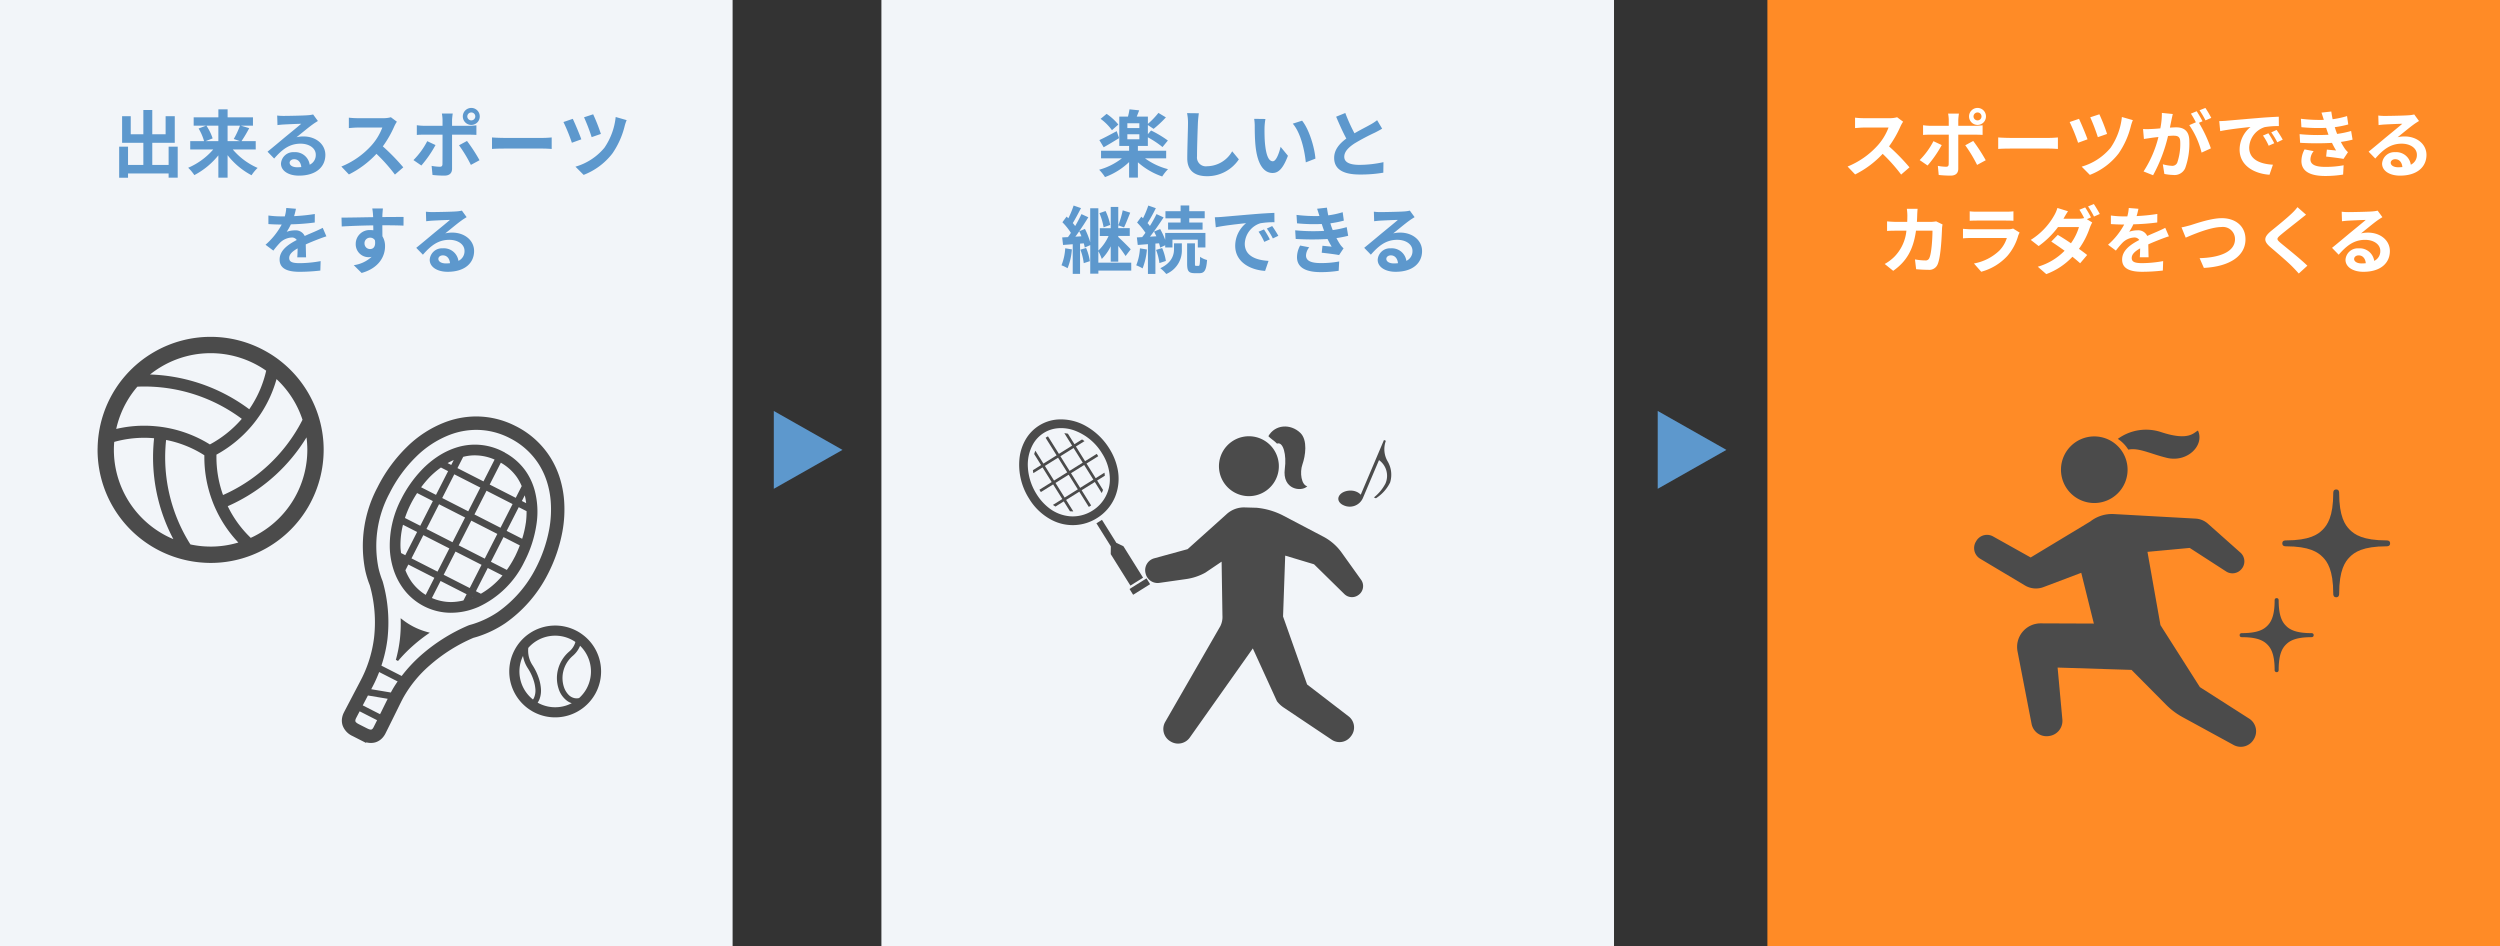
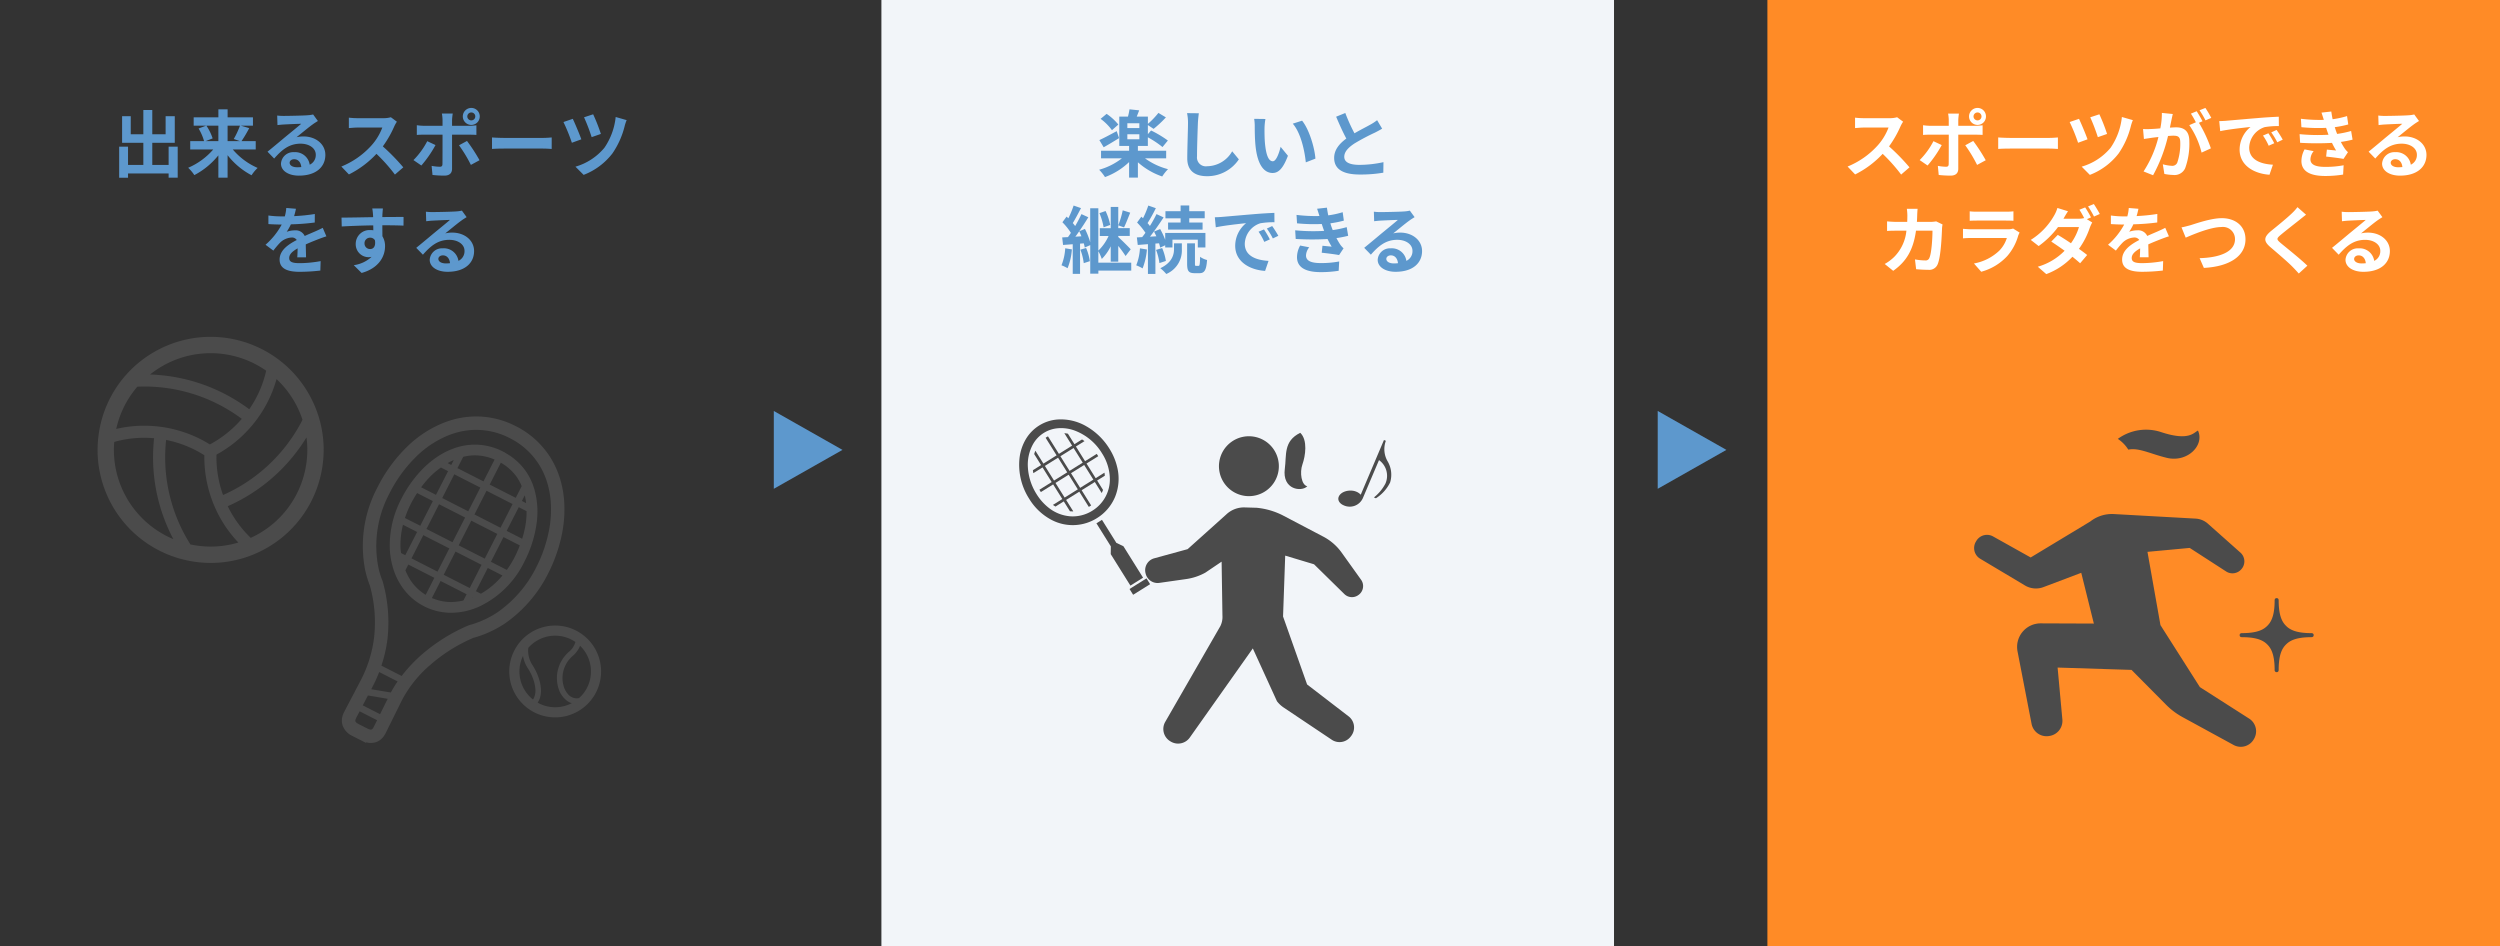
<svg xmlns="http://www.w3.org/2000/svg" width="546" height="206.607" viewBox="0 0 546 206.607">
  <rect x="0" y="0" width="546" height="206.607" fill="#333333" stroke="none" />
  <g id="グループ_349" data-name="グループ 349" transform="translate(-6920 -730.251)">
-     <rect id="長方形_1727" data-name="長方形 1727" width="160" height="206.607" transform="translate(6920 730.251)" fill="#f2f5f9" />
    <rect id="長方形_1726" data-name="長方形 1726" width="160" height="206.607" transform="translate(7112.5 730.251)" fill="#f2f5f9" />
    <rect id="長方形_1725" data-name="長方形 1725" width="160" height="206.607" transform="translate(7306 730.251)" fill="#ff8b26" />
    <path id="多角形_68" data-name="多角形 68" d="M8.5,0,17,15H0Z" transform="translate(7104 820.005) rotate(90)" fill="#5d98cd" />
    <path id="多角形_67" data-name="多角形 67" d="M8.5,0,17,15H0Z" transform="translate(7297.044 820.005) rotate(90)" fill="#5d98cd" />
    <path id="パス_6641" data-name="パス 6641" d="M-44.352-5.392v3.984H-47.92V-6.24h4.912v-5.808h-2V-8.1H-47.92v-5.3h-1.952v5.3h-2.752v-3.952h-1.888V-6.24h4.64v4.832h-3.344V-5.392h-1.936V1.392h1.936V.464h8.864v.912h1.984V-5.392Zm10.864-4.592v3.376h-2.768l1.52-.592A11.4,11.4,0,0,0-36.1-9.984Zm4.72,0a18.02,18.02,0,0,1-1.36,2.912l1.344.464h-2.688V-9.984Zm3.44,5.2V-6.608h-3.1a29.514,29.514,0,0,0,1.68-2.832l-1.84-.544h2.656v-1.824h-5.536v-1.744h-2.016v1.744H-38.88v1.824h2.72l-1.648.624a11.16,11.16,0,0,1,1.2,2.752h-3.024v1.824h5.024a15.1,15.1,0,0,1-5.472,4,9.029,9.029,0,0,1,1.344,1.6A16.6,16.6,0,0,0-33.488-3.5v4.88h2.016V-3.536A16.178,16.178,0,0,0-26.24.848a8.931,8.931,0,0,1,1.328-1.6,14.835,14.835,0,0,1-5.424-4.032Zm7.408,2.9c0-.4.384-.768.992-.768.864,0,1.456.672,1.552,1.712A8.353,8.353,0,0,1-16.3-.9C-17.264-.9-17.92-1.3-17.92-1.888Zm-2.72-10.3.064,2.08c.368-.048.88-.1,1.312-.128.848-.048,3.056-.144,3.872-.16-.784.688-2.448,2.032-3.344,2.768-.944.784-2.88,2.416-4.016,3.328L-21.3-2.8c1.712-1.952,3.312-3.248,5.76-3.248,1.888,0,3.328.976,3.328,2.416a2.319,2.319,0,0,1-1.328,2.176,3.2,3.2,0,0,0-3.408-2.736,2.681,2.681,0,0,0-2.864,2.5c0,1.6,1.68,2.624,3.9,2.624,3.872,0,5.792-2,5.792-4.528,0-2.336-2.064-4.032-4.784-4.032a6.25,6.25,0,0,0-1.52.176c1.008-.8,2.688-2.208,3.552-2.816.368-.272.752-.5,1.12-.736l-1.04-1.424A6.991,6.991,0,0,1-14-12.256c-.912.08-4.336.144-5.184.144A11.1,11.1,0,0,1-20.64-12.192ZM5.5-10.848l-1.312-.976a5.735,5.735,0,0,1-1.648.208H-3.1a17.875,17.875,0,0,1-1.888-.112v2.272c.336-.016,1.216-.112,1.888-.112H2.32A12.4,12.4,0,0,1-.064-5.648a17.936,17.936,0,0,1-6.56,4.592L-4.976.672a21.076,21.076,0,0,0,6.016-4.5A36.486,36.486,0,0,1,5.072.7L6.9-.88A44.98,44.98,0,0,0,2.432-5.456a23.524,23.524,0,0,0,2.512-4.4A7.56,7.56,0,0,1,5.5-10.848ZM20.88-12a.874.874,0,0,1,.88-.864.86.86,0,0,1,.864.864.86.86,0,0,1-.864.864A.874.874,0,0,1,20.88-12ZM19.9-12a1.857,1.857,0,0,0,1.856,1.856A1.844,1.844,0,0,0,23.6-12a1.844,1.844,0,0,0-1.84-1.856A1.857,1.857,0,0,0,19.9-12ZM17.7-12.624H15.328a8.289,8.289,0,0,1,.144,1.392v1.28H11.408a12.182,12.182,0,0,1-1.552-.128v2.128c.448-.048,1.072-.064,1.552-.064h4.064V-8c0,.752,0,5.824-.016,6.416-.016.416-.176.576-.592.576A11.066,11.066,0,0,1,13.088-1.2L13.28.784a23.1,23.1,0,0,0,2.608.144c1.136,0,1.664-.576,1.664-1.5v-7.44H21.3c.432,0,1.056.016,1.568.048v-2.1a12.949,12.949,0,0,1-1.584.112H17.552v-1.28A12.97,12.97,0,0,1,17.7-12.624Zm-3.76,6.88-1.808-.848A16.673,16.673,0,0,1,9.12-2.464L10.848-1.28A25.112,25.112,0,0,0,13.936-5.744Zm6.88-.9L19.072-5.7a30.378,30.378,0,0,1,2.592,4.288l1.888-1.024A37.192,37.192,0,0,0,20.816-6.64Zm5.456-.768V-4.9c.592-.048,1.664-.08,2.576-.08H37.44c.672,0,1.488.064,1.872.08V-7.408c-.416.032-1.12.1-1.872.1H28.848C28.016-7.312,26.848-7.36,26.272-7.408Zm22.1-5.056-2,.656a40.934,40.934,0,0,1,1.664,4.336l2.016-.7A38.674,38.674,0,0,0,48.368-12.464Zm7.312,1.28-2.4-.688a14.518,14.518,0,0,1-2.464,6.72A12.835,12.835,0,0,1,44.5-1.024L46.288.768A14.489,14.489,0,0,0,52.576-3.92a18.206,18.206,0,0,0,2.688-6.032A9.321,9.321,0,0,1,55.68-11.184Zm-11.76-.288-2.048.7a39.907,39.907,0,0,1,1.84,4.528l2.064-.752C45.408-8.08,44.4-10.464,43.92-11.472ZM-16.544,8.168l-2.112-.176a8.9,8.9,0,0,1-.32,1.84h-.768A20.819,20.819,0,0,1-22.56,9.64v1.872c.88.064,2.048.1,2.7.1h.208a15.7,15.7,0,0,1-3.536,4.416l1.712,1.28a18.422,18.422,0,0,1,1.488-1.76,3.9,3.9,0,0,1,2.5-1.1,1.231,1.231,0,0,1,1.12.544c-1.824.944-3.744,2.224-3.744,4.272,0,2.064,1.856,2.672,4.368,2.672a40.025,40.025,0,0,0,4.528-.272l.064-2.064a26.174,26.174,0,0,1-4.544.448c-1.568,0-2.32-.24-2.32-1.12,0-.8.64-1.424,1.84-2.112-.016.7-.032,1.472-.08,1.952h1.92c-.016-.736-.048-1.92-.064-2.816.976-.448,1.888-.8,2.608-1.088.544-.208,1.392-.528,1.9-.672l-.8-1.856c-.592.3-1.152.56-1.776.832-.656.288-1.328.56-2.16.944a2.167,2.167,0,0,0-2.128-1.232,5.422,5.422,0,0,0-1.808.32,11.171,11.171,0,0,0,.912-1.632,47.662,47.662,0,0,0,5.216-.4l.016-1.856a40.507,40.507,0,0,1-4.528.464A15.307,15.307,0,0,0-16.544,8.168ZM2.448,8.1H.128A11.61,11.61,0,0,1,.288,9.5c.016.128.016.288.032.5-2.176.032-5.088.1-6.912.1l.048,1.936c1.968-.112,4.464-.208,6.88-.24.016.352.016.72.016,1.072a4.152,4.152,0,0,0-.64-.048,3.018,3.018,0,0,0-3.2,2.992A2.823,2.823,0,0,0-.736,18.744a3.421,3.421,0,0,0,.72-.08,7.19,7.19,0,0,1-3.9,1.824l1.712,1.7c3.9-1.088,5.12-3.744,5.12-5.824a4.072,4.072,0,0,0-.576-2.192c0-.7-.016-1.584-.016-2.4,2.176,0,3.664.032,4.624.08L6.96,9.96c-.832-.016-3.024.016-4.64.016.016-.192.016-.368.016-.5C2.352,9.224,2.416,8.36,2.448,8.1Zm-4.016,7.664a1.2,1.2,0,0,1,1.232-1.28,1.18,1.18,0,0,1,1.04.56c.224,1.408-.368,1.92-1.04,1.92A1.2,1.2,0,0,1-1.568,15.768ZM14.56,19.112c0-.4.384-.768.992-.768.864,0,1.456.672,1.552,1.712a8.353,8.353,0,0,1-.928.048C15.216,20.1,14.56,19.7,14.56,19.112Zm-2.72-10.3.064,2.08c.368-.048.88-.1,1.312-.128.848-.048,3.056-.144,3.872-.16-.784.688-2.448,2.032-3.344,2.768-.944.784-2.88,2.416-4.016,3.328l1.456,1.5c1.712-1.952,3.312-3.248,5.76-3.248,1.888,0,3.328.976,3.328,2.416a2.319,2.319,0,0,1-1.328,2.176,3.2,3.2,0,0,0-3.408-2.736,2.681,2.681,0,0,0-2.864,2.5c0,1.6,1.68,2.624,3.9,2.624,3.872,0,5.792-2,5.792-4.528,0-2.336-2.064-4.032-4.784-4.032a6.25,6.25,0,0,0-1.52.176c1.008-.8,2.688-2.208,3.552-2.816.368-.272.752-.5,1.12-.736L19.7,8.568a6.991,6.991,0,0,1-1.216.176c-.912.08-4.336.144-5.184.144A11.1,11.1,0,0,1,11.84,8.808Z" transform="translate(7001.178 767.678)" fill="#5d98cd" />
    <path id="パス_6642" data-name="パス 6642" d="M-27.808-10.224a11.821,11.821,0,0,0-2.56-2.336l-1.312,1.088a11.342,11.342,0,0,1,2.48,2.48Zm-.352,1.44c-1.408.752-2.832,1.52-3.792,1.952l.944,1.568c1.008-.56,2.256-1.312,3.36-2Zm2.32.688h2.624v1.088H-25.84Zm2.624-1.36H-25.84v-1.056h2.624Zm5.856,6.608V-4.5h-6.176V-5.552h2.176V-7.44a21.287,21.287,0,0,1,3.2,2.128l1.168-1.424a23.585,23.585,0,0,0-3.664-2.192l-.7.8v-1.984l1.248.832a23.914,23.914,0,0,0,2.688-2.512l-1.632-.976a18.033,18.033,0,0,1-2.3,2.4v-1.6h-2.432c.16-.416.352-.88.528-1.36l-2.112-.224a14.158,14.158,0,0,1-.336,1.584H-27.6v6.416h2.144V-4.5h-6.128v1.648h4.56A14.419,14.419,0,0,1-32-.352a9.682,9.682,0,0,1,1.28,1.6,15.19,15.19,0,0,0,5.264-3.28V1.36h1.92V-1.984a15.477,15.477,0,0,0,5.312,3.1A10.107,10.107,0,0,1-16.96-.48a14.878,14.878,0,0,1-5.024-2.368Zm7.136-9.84L-12.8-12.72a10.2,10.2,0,0,1,.208,2.16c0,1.376-.16,5.584-.16,7.728,0,2.736,1.7,3.888,4.32,3.888a8.282,8.282,0,0,0,6.944-3.68l-1.456-1.76A6.4,6.4,0,0,1-8.416-1.12a1.934,1.934,0,0,1-2.208-2.144c0-1.984.128-5.568.192-7.3C-10.4-11.2-10.32-12.016-10.224-12.688ZM4.32-11.44l-2.464-.032A9.725,9.725,0,0,1,1.984-9.84c0,.976.016,2.848.176,4.32C2.608-1.232,4.128.352,5.888.352c1.28,0,2.288-.976,3.344-3.76L7.632-5.36c-.3,1.28-.944,3.152-1.7,3.152-1.008,0-1.488-1.584-1.712-3.888-.1-1.152-.112-2.352-.1-3.392A12.945,12.945,0,0,1,4.32-11.44Zm8,.368-2.032.656c1.744,1.984,2.592,5.872,2.848,8.448l2.1-.816C15.056-5.232,13.84-9.232,12.32-11.072Zm9.44-1.68-2,.816c.72,1.7,1.488,3.408,2.224,4.768C20.448-6.032,19.328-4.7,19.328-2.944c0,2.752,2.416,3.632,5.6,3.632a29.715,29.715,0,0,0,5.136-.4l.032-2.3a24.7,24.7,0,0,1-5.232.592c-2.224,0-3.328-.608-3.328-1.76,0-1.12.9-2.032,2.224-2.912a47.36,47.36,0,0,1,4.464-2.368c.592-.3,1.1-.576,1.584-.864l-1.1-1.856a10,10,0,0,1-1.488.976c-.752.432-2.144,1.12-3.456,1.888A38.005,38.005,0,0,1,21.76-12.752ZM-29.584,11.7a12.756,12.756,0,0,0-1.008-3.04l-1.344.464a14.154,14.154,0,0,1,.912,3.088Zm-9.824,5.1a11.661,11.661,0,0,1-.816,3.712,8.493,8.493,0,0,1,1.328.64,13.544,13.544,0,0,0,.944-4.112Zm3.312.3a12.568,12.568,0,0,1,.736,2.944l1.328-.432a11.425,11.425,0,0,0-.816-2.88Zm9.248-8.592a20.419,20.419,0,0,1-.976,3.28l1.264.448c.4-.816.9-2.1,1.344-3.216ZM-37.2,14.264c.288-.368.56-.768.848-1.184a9.969,9.969,0,0,1,.48,1.1Zm12.208,5.68h-7.184V17.432a9.311,9.311,0,0,1,.752,1.7,10.109,10.109,0,0,0,1.952-2.768v3.36h1.648V16.28a25.051,25.051,0,0,1,1.6,2.208l1.12-1.472c-.384-.416-2.032-2.08-2.72-2.672V14.1h2.512v-1.7h-2.512V7.768h-1.648v4.64h-2.384v1.7h1.92a10.242,10.242,0,0,1-2.24,3.2V8.056h-1.776V15.48A16.659,16.659,0,0,0-35.1,12.568l-1.248.512c.7-1.008,1.392-2.08,1.984-3.056l-1.5-.688c-.368.784-.848,1.712-1.376,2.608a8.239,8.239,0,0,0-.512-.656c.56-.9,1.216-2.16,1.792-3.264l-1.616-.56a19.792,19.792,0,0,1-1.152,2.784c-.128-.128-.256-.256-.384-.368l-.912,1.232a13.565,13.565,0,0,1,1.856,2.32c-.208.32-.432.64-.64.928-.464.016-.88.048-1.264.064l.192,1.648,2.112-.16v6.48h1.6V15.784l.816-.064a8.931,8.931,0,0,1,.208.912l1.2-.528v6.24h1.776v-.672h7.184Zm10.784-8.768h-2.736v1.536h7.536V11.176H-12.32v-.928h3.376V8.7H-12.32V7.448h-1.888V8.7H-17.52v1.552h3.312Zm-8.88,5.632A11.661,11.661,0,0,1-23.9,20.52a7.993,7.993,0,0,1,1.392.672,14.686,14.686,0,0,0,.944-4.128Zm4.176-1.1c.1.352.192.672.24.944l1.1-.512v.48h1.584v-1.7h5.536v1.7h1.664V13.448h-8.784v1.5a16.539,16.539,0,0,0-1.1-2.352l-1.344.56c.176.32.352.672.512,1.024l-1.392.08c1.008-1.28,2.1-2.864,2.976-4.208l-1.552-.72a25.794,25.794,0,0,1-1.44,2.592,8.048,8.048,0,0,0-.512-.624A36.021,36.021,0,0,0-19.616,8.04l-1.648-.576a19.633,19.633,0,0,1-1.152,2.768c-.128-.112-.256-.224-.368-.336l-.928,1.28a14.725,14.725,0,0,1,1.824,2.24c-.24.336-.48.656-.72.944l-1.152.064.192,1.648,2.224-.176v6.5h1.632V15.768Zm-.656,1.44a12.718,12.718,0,0,1,.736,2.88l1.408-.464a11.693,11.693,0,0,0-.816-2.816Zm3.92-.176c0,1.168-.368,2.928-2.992,4.176a8.847,8.847,0,0,1,1.3,1.264A5.57,5.57,0,0,0-13.936,17V15.72h-1.712Zm4.816,3.664c-.208,0-.24-.064-.24-.5V15.72h-1.712v4.416c0,1.584.288,2.1,1.648,2.1h1.024c1.088,0,1.52-.592,1.68-2.88a4.286,4.286,0,0,1-1.52-.7c-.032,1.728-.112,1.984-.336,1.984Zm4.1-10.608.208,2.192c1.856-.4,5.12-.752,6.624-.912a6.4,6.4,0,0,0-2.384,4.944c0,3.472,3.168,5.264,6.528,5.488l.752-2.192C2.272,19.4-.192,18.456-.192,15.816A4.862,4.862,0,0,1,3.2,11.336a16.622,16.622,0,0,1,3.088-.224L6.272,9.064c-1.136.048-2.88.144-4.528.288-2.928.24-5.568.48-6.912.592C-5.472,9.976-6.1,10.008-6.736,10.024ZM4,12.68l-1.184.5A12.345,12.345,0,0,1,4.064,15.4l1.216-.544A19.859,19.859,0,0,0,4,12.68Zm1.792-.736-1.168.544a14.076,14.076,0,0,1,1.312,2.16l1.2-.576A23.933,23.933,0,0,0,5.792,11.944Zm5.024.928.112,1.888a59.5,59.5,0,0,0,6.96.016c.256.544.56,1.1.9,1.664-.48-.048-1.344-.128-2.016-.192l-.16,1.52c1.168.128,2.9.336,3.792.512l.976-1.472a4.877,4.877,0,0,1-.72-.816,14.561,14.561,0,0,1-.832-1.424,21.439,21.439,0,0,0,2.56-.5l-.32-1.888a20.656,20.656,0,0,1-3.056.64c-.1-.256-.192-.5-.272-.72-.08-.24-.16-.5-.24-.752a23.325,23.325,0,0,0,2.944-.592l-.256-1.84a18.39,18.39,0,0,1-3.152.688q-.168-.816-.288-1.68l-2.144.24c.192.56.352,1.072.512,1.584a33.282,33.282,0,0,1-5.008-.24l.112,1.84a37.409,37.409,0,0,0,5.392.144c.1.272.192.576.32.944.064.176.128.368.208.56A41,41,0,0,1,10.816,12.872Zm3.072,3.712L11.9,16.2a5.313,5.313,0,0,0-.688,2.576c.032,2.288,2.016,3.232,5.216,3.232a24.575,24.575,0,0,0,3.888-.3l.112-2.032a21.059,21.059,0,0,1-4.016.352c-2.112,0-3.232-.48-3.232-1.664A3,3,0,0,1,13.888,16.584ZM30.72,19.112c0-.4.384-.768.992-.768.864,0,1.456.672,1.552,1.712a8.353,8.353,0,0,1-.928.048C31.376,20.1,30.72,19.7,30.72,19.112ZM28,8.808l.064,2.08c.368-.048.88-.1,1.312-.128.848-.048,3.056-.144,3.872-.16-.784.688-2.448,2.032-3.344,2.768-.944.784-2.88,2.416-4.016,3.328l1.456,1.5c1.712-1.952,3.312-3.248,5.76-3.248,1.888,0,3.328.976,3.328,2.416A2.319,2.319,0,0,1,35.1,19.544,3.2,3.2,0,0,0,31.7,16.808a2.681,2.681,0,0,0-2.864,2.5c0,1.6,1.68,2.624,3.9,2.624,3.872,0,5.792-2,5.792-4.528,0-2.336-2.064-4.032-4.784-4.032a6.25,6.25,0,0,0-1.52.176c1.008-.8,2.688-2.208,3.552-2.816.368-.272.752-.5,1.12-.736l-1.04-1.424a6.991,6.991,0,0,1-1.216.176c-.912.08-4.336.144-5.184.144A11.1,11.1,0,0,1,28,8.808Z" transform="translate(7192.052 767.678)" fill="#5d98cd" />
    <path id="パス_6643" data-name="パス 6643" d="M-51.456-10.848l-1.312-.976a5.735,5.735,0,0,1-1.648.208h-5.648a17.875,17.875,0,0,1-1.888-.112v2.272c.336-.016,1.216-.112,1.888-.112h5.424a12.4,12.4,0,0,1-2.384,3.92,17.936,17.936,0,0,1-6.56,4.592L-61.936.672a21.076,21.076,0,0,0,6.016-4.5A36.486,36.486,0,0,1-51.888.7L-50.064-.88a44.979,44.979,0,0,0-4.464-4.576,23.524,23.524,0,0,0,2.512-4.4A7.56,7.56,0,0,1-51.456-10.848ZM-36.08-12a.874.874,0,0,1,.88-.864.86.86,0,0,1,.864.864.86.86,0,0,1-.864.864A.874.874,0,0,1-36.08-12Zm-.976,0A1.857,1.857,0,0,0-35.2-10.144,1.844,1.844,0,0,0-33.36-12a1.844,1.844,0,0,0-1.84-1.856A1.857,1.857,0,0,0-37.056-12Zm-2.208-.624h-2.368a8.289,8.289,0,0,1,.144,1.392v1.28h-4.064A12.182,12.182,0,0,1-47.1-10.08v2.128c.448-.048,1.072-.064,1.552-.064h4.064V-8c0,.752,0,5.824-.016,6.416-.016.416-.176.576-.592.576A11.066,11.066,0,0,1-43.872-1.2L-43.68.784a23.1,23.1,0,0,0,2.608.144c1.136,0,1.664-.576,1.664-1.5v-7.44h3.744c.432,0,1.056.016,1.568.048v-2.1a12.949,12.949,0,0,1-1.584.112h-3.728v-1.28A12.97,12.97,0,0,1-39.264-12.624Zm-3.76,6.88-1.808-.848A16.673,16.673,0,0,1-47.84-2.464l1.728,1.184A25.112,25.112,0,0,0-43.024-5.744Zm6.88-.9-1.744.944A30.378,30.378,0,0,1-35.3-1.408l1.888-1.024A37.191,37.191,0,0,0-36.144-6.64Zm5.456-.768V-4.9c.592-.048,1.664-.08,2.576-.08h8.592c.672,0,1.488.064,1.872.08V-7.408c-.416.032-1.12.1-1.872.1h-8.592C-28.944-7.312-30.112-7.36-30.688-7.408Zm22.1-5.056-2,.656A40.935,40.935,0,0,1-8.928-7.472l2.016-.7A38.673,38.673,0,0,0-8.592-12.464Zm7.312,1.28-2.4-.688a14.518,14.518,0,0,1-2.464,6.72,12.835,12.835,0,0,1-6.32,4.128L-10.672.768A14.489,14.489,0,0,0-4.384-3.92,18.206,18.206,0,0,0-1.7-9.952,9.321,9.321,0,0,1-1.28-11.184Zm-11.76-.288-2.048.7a39.908,39.908,0,0,1,1.84,4.528l2.064-.752C-11.552-8.08-12.56-10.464-13.04-11.472ZM7.44-12.528l-2.384-.24A16.283,16.283,0,0,1,4.72-9.392c-.816.08-1.568.128-2.064.144a15.278,15.278,0,0,1-1.712,0l.192,2.176c.5-.08,1.328-.192,1.792-.272.288-.032.8-.1,1.376-.16A24.483,24.483,0,0,1,1.056.016l2.08.832A33.72,33.72,0,0,0,6.4-7.728c.464-.032.864-.064,1.12-.064.992,0,1.552.176,1.552,1.456A12.7,12.7,0,0,1,8.416-1.9a1.173,1.173,0,0,1-1.2.688,9.246,9.246,0,0,1-1.952-.336L5.6.56A10.515,10.515,0,0,0,7.52.784,2.543,2.543,0,0,0,10.144-.688a15.676,15.676,0,0,0,.912-5.872c0-2.3-1.2-3.056-2.9-3.056-.336,0-.8.032-1.344.064.112-.576.24-1.168.336-1.648C7.232-11.6,7.344-12.112,7.44-12.528Zm7.12-1.328-1.28.512a18.1,18.1,0,0,1,1.3,2.208l1.264-.544A21.285,21.285,0,0,0,14.56-13.856Zm-1.9.72-1.264.528A17.69,17.69,0,0,1,12.48-10.72l-1.44.624a17.994,17.994,0,0,1,2.688,6l2.032-.928a29.034,29.034,0,0,0-2.608-5.584l.784-.336C13.632-11.536,13.056-12.544,12.656-13.136Zm4.928,2.16.208,2.192c1.856-.4,5.12-.752,6.624-.912a6.4,6.4,0,0,0-2.384,4.944C22.032-1.28,25.2.512,28.56.736l.752-2.192c-2.72-.144-5.184-1.088-5.184-3.728a4.862,4.862,0,0,1,3.392-4.48,16.622,16.622,0,0,1,3.088-.224l-.016-2.048c-1.136.048-2.88.144-4.528.288-2.928.24-5.568.48-6.912.592C18.848-11.024,18.224-10.992,17.584-10.976ZM28.32-8.32l-1.184.5A12.345,12.345,0,0,1,28.384-5.6L29.6-6.144A19.859,19.859,0,0,0,28.32-8.32Zm1.792-.736-1.168.544a14.075,14.075,0,0,1,1.312,2.16l1.2-.576A23.933,23.933,0,0,0,30.112-9.056Zm5.024.928.112,1.888a59.5,59.5,0,0,0,6.96.016c.256.544.56,1.1.9,1.664-.48-.048-1.344-.128-2.016-.192l-.16,1.52c1.168.128,2.9.336,3.792.512L45.7-4.192a4.877,4.877,0,0,1-.72-.816,14.561,14.561,0,0,1-.832-1.424,21.439,21.439,0,0,0,2.56-.5l-.32-1.888a20.656,20.656,0,0,1-3.056.64c-.1-.256-.192-.5-.272-.72-.08-.24-.16-.5-.24-.752a23.325,23.325,0,0,0,2.944-.592L45.5-12.08a18.39,18.39,0,0,1-3.152.688q-.168-.816-.288-1.68l-2.144.24c.192.56.352,1.072.512,1.584a33.282,33.282,0,0,1-5.008-.24l.112,1.84a37.409,37.409,0,0,0,5.392.144c.1.272.192.576.32.944.064.176.128.368.208.56A41,41,0,0,1,35.136-8.128Zm3.072,3.712L36.224-4.8a5.313,5.313,0,0,0-.688,2.576c.032,2.288,2.016,3.232,5.216,3.232A24.575,24.575,0,0,0,44.64.7l.112-2.032a21.058,21.058,0,0,1-4.016.352c-2.112,0-3.232-.48-3.232-1.664A3,3,0,0,1,38.208-4.416ZM55.04-1.888c0-.4.384-.768.992-.768.864,0,1.456.672,1.552,1.712a8.353,8.353,0,0,1-.928.048C55.7-.9,55.04-1.3,55.04-1.888Zm-2.72-10.3.064,2.08c.368-.048.88-.1,1.312-.128.848-.048,3.056-.144,3.872-.16-.784.688-2.448,2.032-3.344,2.768-.944.784-2.88,2.416-4.016,3.328l1.456,1.5c1.712-1.952,3.312-3.248,5.76-3.248,1.888,0,3.328.976,3.328,2.416a2.319,2.319,0,0,1-1.328,2.176,3.2,3.2,0,0,0-3.408-2.736,2.681,2.681,0,0,0-2.864,2.5c0,1.6,1.68,2.624,3.9,2.624,3.872,0,5.792-2,5.792-4.528,0-2.336-2.064-4.032-4.784-4.032a6.25,6.25,0,0,0-1.52.176c1.008-.8,2.688-2.208,3.552-2.816.368-.272.752-.5,1.12-.736l-1.04-1.424a6.991,6.991,0,0,1-1.216.176c-.912.08-4.336.144-5.184.144A11.1,11.1,0,0,1,52.32-12.192ZM-48.288,8.168H-50.64a11.841,11.841,0,0,1,.112,1.472c0,.48-.016.944-.032,1.392h-2.288c-.608,0-1.44-.048-2.112-.112v2.1c.688-.064,1.568-.064,2.112-.064h2.112a9.409,9.409,0,0,1-2.64,5.7,9.534,9.534,0,0,1-2.1,1.568l1.856,1.5c2.864-2.032,4.384-4.544,4.976-8.768h3.6c0,1.728-.208,4.928-.672,5.936a.851.851,0,0,1-.912.56,13.243,13.243,0,0,1-2.24-.224l.256,2.144c.768.064,1.728.128,2.64.128A1.97,1.97,0,0,0-43.9,20.264c.688-1.632.88-6.1.944-7.824a6.542,6.542,0,0,1,.112-.848l-1.392-.672a7.437,7.437,0,0,1-1.2.112h-3.008c.032-.464.048-.944.064-1.44C-48.368,9.208-48.336,8.536-48.288,8.168Zm11.376.56v2.064c.464-.032,1.152-.048,1.664-.048h6.128c.576,0,1.328.016,1.76.048V8.728a15.085,15.085,0,0,1-1.728.08h-6.16A13.487,13.487,0,0,1-36.912,8.728Zm10.9,4.64-1.424-.88a3.375,3.375,0,0,1-1.168.16h-7.92c-.5,0-1.184-.048-1.856-.1v2.08c.672-.064,1.472-.08,1.856-.08H-28.8a6.941,6.941,0,0,1-1.648,2.768,10.792,10.792,0,0,1-5.536,2.8l1.584,1.808a11.981,11.981,0,0,0,5.712-3.456A11.5,11.5,0,0,0-26.32,14.04,5.928,5.928,0,0,1-26.016,13.368Zm14.32-5.5-1.264.512A16.475,16.475,0,0,1-11.92,10.2a5.044,5.044,0,0,1-1.248.144h-3.264c.192-.352.608-1.072.992-1.632l-2.32-.72a7.24,7.24,0,0,1-.72,1.664,14.929,14.929,0,0,1-5.1,5.312l1.728,1.344a19.244,19.244,0,0,0,4.224-4.144h4.576A11.821,11.821,0,0,1-14.8,15.7c-1.024-.688-2.032-1.344-2.88-1.824L-19.1,15.336c.816.528,1.872,1.248,2.912,2a13.288,13.288,0,0,1-5.856,3.488l1.856,1.616a14.987,14.987,0,0,0,5.712-3.792c.656.528,1.248,1.024,1.68,1.424l1.536-1.808c-.48-.384-1.1-.848-1.792-1.344a17.315,17.315,0,0,0,2.368-4.608,8.576,8.576,0,0,1,.528-1.152l-1.168-.72.9-.384A20.339,20.339,0,0,0-11.7,7.864Zm1.888-.736-1.264.528a16.964,16.964,0,0,1,1.3,2.208l1.264-.56A25.025,25.025,0,0,0-9.808,7.128Zm9.744,1.04-2.112-.176a8.9,8.9,0,0,1-.32,1.84h-.768A20.819,20.819,0,0,1-6.08,9.64v1.872c.88.064,2.048.1,2.7.1h.208A15.7,15.7,0,0,1-6.7,16.024l1.712,1.28A18.422,18.422,0,0,1-3.5,15.544a3.9,3.9,0,0,1,2.5-1.1,1.231,1.231,0,0,1,1.12.544c-1.824.944-3.744,2.224-3.744,4.272,0,2.064,1.856,2.672,4.368,2.672a40.025,40.025,0,0,0,4.528-.272l.064-2.064a26.174,26.174,0,0,1-4.544.448c-1.568,0-2.32-.24-2.32-1.12,0-.8.64-1.424,1.84-2.112-.016.7-.032,1.472-.08,1.952h1.92c-.016-.736-.048-1.92-.064-2.816.976-.448,1.888-.8,2.608-1.088.544-.208,1.392-.528,1.9-.672l-.8-1.856c-.592.3-1.152.56-1.776.832-.656.288-1.328.56-2.16.944A2.167,2.167,0,0,0-.272,12.872a5.422,5.422,0,0,0-1.808.32,11.171,11.171,0,0,0,.912-1.632,47.662,47.662,0,0,0,5.216-.4L4.064,9.3a40.507,40.507,0,0,1-4.528.464A15.307,15.307,0,0,0-.064,8.168Zm9.408,4.064.912,2.24c1.664-.72,5.456-2.32,7.808-2.32a2.636,2.636,0,0,1,2.96,2.656c0,2.784-3.392,4.032-7.728,4.144l.928,2.128c5.632-.288,9.088-2.608,9.088-6.24,0-2.96-2.272-4.624-5.168-4.624-2.336,0-5.6,1.152-6.832,1.536C10.736,11.912,9.936,12.136,9.344,12.232Zm27.2-2.768L34.672,7.816a11.12,11.12,0,0,1-1.232,1.36c-1.072,1.04-3.264,2.816-4.528,3.84-1.6,1.344-1.728,2.192-.128,3.552,1.456,1.248,3.808,3.248,4.784,4.256.48.48.944.992,1.392,1.488L36.832,20.6c-1.632-1.584-4.672-3.984-5.872-4.992-.864-.752-.88-.928-.032-1.664,1.072-.912,3.184-2.544,4.224-3.376C35.52,10.264,36.048,9.848,36.544,9.464Zm10.5,9.648c0-.4.384-.768.992-.768.864,0,1.456.672,1.552,1.712a8.353,8.353,0,0,1-.928.048C47.7,20.1,47.04,19.7,47.04,19.112Zm-2.72-10.3.064,2.08c.368-.048.88-.1,1.312-.128.848-.048,3.056-.144,3.872-.16-.784.688-2.448,2.032-3.344,2.768-.944.784-2.88,2.416-4.016,3.328l1.456,1.5c1.712-1.952,3.312-3.248,5.76-3.248,1.888,0,3.328.976,3.328,2.416a2.319,2.319,0,0,1-1.328,2.176,3.2,3.2,0,0,0-3.408-2.736,2.681,2.681,0,0,0-2.864,2.5c0,1.6,1.68,2.624,3.9,2.624,3.872,0,5.792-2,5.792-4.528,0-2.336-2.064-4.032-4.784-4.032a6.25,6.25,0,0,0-1.52.176c1.008-.8,2.688-2.208,3.552-2.816.368-.272.752-.5,1.12-.736l-1.04-1.424a6.991,6.991,0,0,1-1.216.176c-.912.08-4.336.144-5.184.144A11.1,11.1,0,0,1,44.32,8.808Z" transform="translate(7387.096 767.678)" fill="#fff" />
    <g id="テニスの無料アイコン6" transform="matrix(0.951, -0.309, 0.309, 0.951, 6977.494, 835.344)">
      <path id="パス_134" data-name="パス 134" d="M88.733,14.48a18.968,18.968,0,0,0-5.049-8.837l-.013-.013-.011-.009s0,0,0,0l-.028-.027h0A18.874,18.874,0,0,0,75.886.862,19.271,19.271,0,0,0,70.141,0q-.4,0-.8.017l-.092,0,.1,0a24.278,24.278,0,0,0-9.748,2.575,32.953,32.953,0,0,0-8.788,6.372A27.3,27.3,0,0,0,42.632,25.48c-.062.668-.094,1.343-.094,2.017,0,.445.018.889.044,1.336a29.73,29.73,0,0,1-2.62,11.088,27.242,27.242,0,0,1-5.182,7.525l-.346.347c-.59.592-1.664,1.626-3.329,3.258-1.2,1.171-2.224,2.174-2.489,2.439a4.109,4.109,0,0,0-.71.947,3.441,3.441,0,0,0-.429,1.647,4.064,4.064,0,0,0,1.336,2.866L31.165,61.3l.1-.1a3.655,3.655,0,0,0,1.951.616,3.438,3.438,0,0,0,1.648-.43,4.138,4.138,0,0,0,.948-.712c.275-.273,1.266-1.29,2.437-2.484h0c1.619-1.657,2.645-2.723,3.245-3.322l.354-.348-.007.006A26.386,26.386,0,0,1,49.608,49.5a35.7,35.7,0,0,1,10.955-2.779c.352.02.71.032,1.071.033a23.929,23.929,0,0,0,6.553-.922,29.221,29.221,0,0,0,12.149-7.34,33.59,33.59,0,0,0,5.838-7.751,26.741,26.741,0,0,0,2.486-6.387,22.039,22.039,0,0,0,.639-5.193A19.386,19.386,0,0,0,88.733,14.48ZM33.745,58.6l-.005.005-.274.211-.25.073c-.092-.008-.3,0-.788-.472l-.233-.229-.254-.252-.969-.966-.084-.085c-.482-.5-.472-.707-.48-.8l.074-.25.21-.275,0,0c.14-.141.637-.629,1.277-1.253l3.025,3.026C34.368,57.967,33.883,58.465,33.745,58.6Zm2.609-2.659-.2.2c-.048.051-.092.094-.139.142l-3-3c.047-.045.091-.087.137-.134.628-.615,1.145-1.118,1.61-1.572L38.639,53.6C38.069,54.179,37.327,54.942,36.354,55.94ZM39.8,52.425l-.082.082L35.866,50.5c.248-.242.466-.458.644-.635l.35-.351.009-.009.005-.005c.633-.653,1.23-1.336,1.8-2.035l3.2,3.2A24.311,24.311,0,0,0,39.8,52.425ZM85.813,23.662A23.9,23.9,0,0,1,83.6,29.349a30.669,30.669,0,0,1-5.333,7.073,26.34,26.34,0,0,1-10.926,6.606,21.011,21.011,0,0,1-5.7.8c-.35,0-.691-.008-1.018-.028l-.035,0-.09,0-.11.007-.027,0h-.01a38.6,38.6,0,0,0-11.905,3.018,32.229,32.229,0,0,0-5.36,2.98l-3.516-3.517a29.872,29.872,0,0,0,3.06-5.128,32.716,32.716,0,0,0,2.889-12.2V28.8l0-.047c-.029-.416-.041-.834-.041-1.251,0-.585.027-1.168.081-1.743a24.381,24.381,0,0,1,7.328-14.719,30.033,30.033,0,0,1,8.005-5.812,21.389,21.389,0,0,1,8.575-2.28l.092,0-.087,0c.224-.009.449-.014.678-.014a16.313,16.313,0,0,1,4.872.729,15.914,15.914,0,0,1,6.575,4.033L81.6,7.7l.019.018a16.031,16.031,0,0,1,4.271,7.462,16.5,16.5,0,0,1,.479,3.979A19.058,19.058,0,0,1,85.813,23.662Z" transform="translate(-27.477)" fill="#4b4b4b" />
      <path id="パス_135" data-name="パス 135" d="M36.807,435.281v0l-.085-.084Z" transform="translate(-35.471 -376.328)" fill="#4b4b4b" />
-       <path id="パス_136" data-name="パス 136" d="M147.925,281.679a15.262,15.262,0,0,1-1.817-2.2l-.324-.474-.165.548a29.618,29.618,0,0,1-1.475,3.9,29.089,29.089,0,0,1-2.167,3.875l.373.383a32.44,32.44,0,0,1,4.1-2.145,35.239,35.239,0,0,1,3.847-1.419l.559-.17-.49-.32A15.51,15.51,0,0,1,147.925,281.679Z" transform="translate(-126.489 -241.268)" fill="#4b4b4b" />
      <path id="パス_137" data-name="パス 137" d="M311.659,47.831l.012,0,.178-.043Z" transform="translate(-273.219 -41.322)" fill="#4b4b4b" />
      <path id="パス_138" data-name="パス 138" d="M214.491,49.032v-.043l-.343-.343a13.312,13.312,0,0,0-6.236-3.579,13.575,13.575,0,0,0-3.323-.4,16.317,16.317,0,0,0-3.788.465l-.015,0a20.443,20.443,0,0,0-4.86,1.9,26.523,26.523,0,0,0-6.119,4.615A21.963,21.963,0,0,0,184.136,61a17.242,17.242,0,0,0-.689,4.751,14.585,14.585,0,0,0,.729,4.611,12.962,12.962,0,0,0,8.255,8.254l.016,0a14.622,14.622,0,0,0,4.592.722q.749,0,1.517-.07a20.85,20.85,0,0,0,12.593-6.29,25.974,25.974,0,0,0,5.027-6.919,18.175,18.175,0,0,0,1.943-7.288c.006-.193.009-.383.009-.575a13.575,13.575,0,0,0-.607-4.066A13.311,13.311,0,0,0,214.491,49.032Zm.795,5.806a10.947,10.947,0,0,1,.419,2.253l-2.031,2.031-4.513-4.514,3.789-3.79A10.928,10.928,0,0,1,215.285,54.838ZM193.03,59.561l4.283-4.282,4.514,4.514-4.284,4.281Zm3.44,5.587-4.024,4.027-4.512-4.514,4.023-4.025ZM198.387,54.2l4.11-4.11,4.514,4.513L202.9,58.718Zm4.515,6.661,4.512,4.515-4.282,4.283-4.513-4.515Zm1.074-1.072,4.11-4.11L212.6,60.2l-4.109,4.11Zm1.551-12.728a11.234,11.234,0,0,1,1.818.274,10.813,10.813,0,0,1,4.519,2.413l-3.779,3.781-4.513-4.513Zm-2.172.021-.859.859-.629-.63A14.873,14.873,0,0,1,203.356,47.086Zm-6.316,2.007a18.529,18.529,0,0,1,3.143-1.313l1.24,1.24-4.111,4.109-2.579-2.58A22.536,22.536,0,0,1,197.039,49.093Zm-5.575,4.212a25.9,25.9,0,0,1,2.048-1.828l2.727,2.727-4.282,4.282L189.3,55.832A21.663,21.663,0,0,1,191.464,53.305Zm-5.076,8.345a17.98,17.98,0,0,1,2.046-4.537l2.448,2.448-4.024,4.024-.73-.731C186.209,62.455,186.272,62.056,186.388,61.651Zm.01,7.976a12.151,12.151,0,0,1-.533-2.9l.992-.994,4.514,4.514L188.423,73.2A10.684,10.684,0,0,1,186.4,69.627Zm9.484,7.288a12.217,12.217,0,0,1-2.714-.518h0a10.608,10.608,0,0,1-3.672-2.121l2.953-2.952,4.514,4.514Zm2.1.045.047-.049.043.043C198.047,76.957,198.017,76.957,197.987,76.96Zm.046-2.2-4.513-4.515,4.022-4.023,4.515,4.514Zm1.932,1.931-.858-.856,4.025-4.024,2.552,2.551A17.531,17.531,0,0,1,199.965,76.692Zm9.526-5.36a21.647,21.647,0,0,1-2.524,2.167l-2.76-2.762,4.282-4.282,2.828,2.829A26.4,26.4,0,0,1,209.491,71.332Zm4.579-6.293a21.62,21.62,0,0,1-1.819,3.028l-2.687-2.686,4.109-4.11,1.357,1.357A18.078,18.078,0,0,1,214.071,65.039Zm1.409-4.11-.732-.732.977-.977A14.107,14.107,0,0,1,215.479,60.929Z" transform="translate(-162.35 -38.625)" fill="#4b4b4b" />
      <path id="パス_139" data-name="パス 139" d="M249.983,295.726l-.085-.028a.061.061,0,0,1-.013,0Z" transform="translate(-219.801 -255.697)" fill="#4b4b4b" />
      <path id="パス_140" data-name="パス 140" d="M325.084,368.191l-.005-.008a9.855,9.855,0,0,0-1.032-1.3l-.006-.007-.108-.108a10.029,10.029,0,0,0-10.014-2.616h0a9.849,9.849,0,0,0-2.321,1.019l-.042.025.044-.026a9.86,9.86,0,0,0-1.729,1.312A10.022,10.022,0,0,0,308.2,379l0,0a9.23,9.23,0,0,0,.865,1.2h0c.13.16.266.314.4.46a10.034,10.034,0,0,0,14.176.4,9.746,9.746,0,0,0,1.265-1.452l0,0a9.979,9.979,0,0,0,1.877-5.829v-.032a9.952,9.952,0,0,0-1.708-5.576Zm-14.678,9.788-.155.118,0,0a7.807,7.807,0,0,1,.687-9.528l.189-.2c-.016.107-.035.211-.046.319a6.307,6.307,0,0,0-.038.71,7.248,7.248,0,0,0,.256,1.88,10.854,10.854,0,0,1,.378,2.841,8.058,8.058,0,0,1-.174,1.757,4,4,0,0,1-.957,1.976Zm7.465,3.528a7.68,7.68,0,0,1-1.111.08,7.786,7.786,0,0,1-5.683-2.447l-.054-.06-.014-.017.154-.121a3.732,3.732,0,0,0,.565-.6,5.336,5.336,0,0,0,.907-1.965,9.172,9.172,0,0,0,.26-2.261,12.327,12.327,0,0,0-.419-3.164,5.881,5.881,0,0,1-.215-1.557,5.758,5.758,0,0,1,.381-2.046c.035-.1.076-.192.116-.288A7.792,7.792,0,0,1,322.94,369l-.079.14-.026.038a4.184,4.184,0,0,1-1.877,1.429,7.651,7.651,0,0,0-3.519,3.007,7.5,7.5,0,0,0-1.135,3.911,5.241,5.241,0,0,0,.978,3.2,3.61,3.61,0,0,0,.559.589l.223.167Zm4.254-2.053a7.768,7.768,0,0,1-2.2,1.456,2.3,2.3,0,0,1-.355-.061,2.187,2.187,0,0,1-.492-.178,2.535,2.535,0,0,1-1.134-1.189,4.43,4.43,0,0,1-.42-1.959,6.321,6.321,0,0,1,.951-3.269,6.419,6.419,0,0,1,2.964-2.526,5.693,5.693,0,0,0,2.087-1.456l.132-.159.043.076a7.819,7.819,0,0,1-1.579,9.266Z" transform="translate(-268.958 -314.545)" fill="#4b4b4b" />
-       <path id="パス_141" data-name="パス 141" d="M412.694,504.62l-.061.029h0Z" transform="translate(-360.534 -436.363)" fill="#4b4b4b" />
    </g>
    <g id="バレーボールアイコン1" transform="translate(6941.309 803.818)">
      <path id="パス_145" data-name="パス 145" d="M48.168,17.064A24.188,24.188,0,0,0,46.7,13.532c-.2-.4-.412-.794-.637-1.186a24.538,24.538,0,0,0-6.182-7.115,23.088,23.088,0,0,0-2.5-1.714c-.178-.107-.356-.208-.535-.31a24.647,24.647,0,0,0-24.5.107,24.568,24.568,0,0,0-6.23,5.109,23.821,23.821,0,0,0-2.249,3c-.234.361-.453.732-.661,1.1A24.749,24.749,0,0,0,.24,21.307a24.226,24.226,0,0,0-.229,2.977C0,24.428,0,24.564,0,24.707A24.672,24.672,0,0,0,19.43,48.8a24.223,24.223,0,0,0,3.782.524c.5.035,1,.051,1.5.051a24.454,24.454,0,0,0,9.033-1.725,24.182,24.182,0,0,0,2.738-1.283q.275-.145.55-.305a24.543,24.543,0,0,0,9.14-9.217,24.835,24.835,0,0,0,3.205-12.178A24.471,24.471,0,0,0,48.168,17.064ZM39.085,9.231a21.178,21.178,0,0,1,5.674,8.881q-.42.832-.885,1.639A35.674,35.674,0,0,1,28.861,33.862c-.484.24-.967.469-1.46.682a24.545,24.545,0,0,1-1.44-8.27c0-.178,0-.362,0-.545a27.176,27.176,0,0,0,7.6-6.162,25.961,25.961,0,0,0,1.624-2.1c.249-.346.483-.7.712-1.063A26.939,26.939,0,0,0,39.085,9.231ZM14.128,6.4A21.135,21.135,0,0,1,35.1,6.305a20.222,20.222,0,0,1,1.724,1.089,24.091,24.091,0,0,1-3.155,7.6c-.173.275-.35.544-.539.814H33.12c-.564-.423-1.145-.83-1.735-1.222A38.256,38.256,0,0,0,11.461,8.224,21.018,21.018,0,0,1,14.128,6.4ZM6.305,14.279a21.061,21.061,0,0,1,2.387-3.394c.5-.025,1-.036,1.5-.036a35.577,35.577,0,0,1,19.725,5.945c.539.357,1.069.728,1.583,1.115A24.539,24.539,0,0,1,24.53,23.5a27.076,27.076,0,0,0-9.186-3.6,25.419,25.419,0,0,0-2.626-.371c-.84-.081-1.679-.122-2.524-.122a26.637,26.637,0,0,0-6.122.707A21.332,21.332,0,0,1,6.305,14.279ZM14.28,43.068A21.151,21.151,0,0,1,3.562,24.707c0-.591.026-1.175.077-1.761a24.277,24.277,0,0,1,6.555-.9c.717,0,1.435.031,2.147.1-.06.59-.112,1.181-.147,1.771-.051.794-.076,1.593-.076,2.392a38.233,38.233,0,0,0,4.432,17.867A19.622,19.622,0,0,1,14.28,43.068Zm10.428,2.738a21.086,21.086,0,0,1-4.423-.469H20.28q-.381-.6-.732-1.206a35.609,35.609,0,0,1-4.784-17.827c0-.743.026-1.486.072-2.229.031-.525.076-1.043.133-1.557a24.2,24.2,0,0,1,8.351,3.343c0,.138,0,.275,0,.412a27.122,27.122,0,0,0,1.628,9.252,24.5,24.5,0,0,0,1.023,2.443c.264.565.555,1.12.861,1.664a26.911,26.911,0,0,0,3.913,5.288A20.938,20.938,0,0,1,24.708,45.807ZM43.069,35.094a21.028,21.028,0,0,1-7.822,7.883c-.585.341-1.186.645-1.792.925A24.185,24.185,0,0,1,29.13,38.33q-.374-.663-.7-1.348c.544-.235,1.079-.489,1.613-.754A38.164,38.164,0,0,0,45.634,21.954a21.926,21.926,0,0,1,.178,2.713A21.261,21.261,0,0,1,43.069,35.094Z" fill="#4b4b4b" />
    </g>
    <g id="グループ_346" data-name="グループ 346" transform="translate(5442.702 214.329)">
      <path id="パス_153" data-name="パス 153" d="M.2-15.12h-.45V-2.142a2.645,2.645,0,0,0-1.134-.234C-2.862-2.376-4.5-1.17-4.5.108c0,.882.846,1.332,1.674,1.332A3.133,3.133,0,0,0,.468-1.62v-9.036A4.21,4.21,0,0,1,3.762-6.5a9.382,9.382,0,0,1-1.134,3.78H3.1A8.538,8.538,0,0,0,4.608-7.11a5.751,5.751,0,0,0-2.322-4.05A5.26,5.26,0,0,1,.2-15.12Z" transform="matrix(0.921, 0.391, -0.391, 0.921, 1773.874, 626.04)" fill="#4b4b4b" />
      <g id="ウォーキングのフリー素材4" transform="translate(1727.406 609.069)">
        <path id="パス_131" data-name="パス 131" d="M127.218,146.476l-4.331-6.05a11.5,11.5,0,0,0-4-3.406l-8.847-4.645a15.923,15.923,0,0,0-5.657-1.618l-2.47-.071a5.628,5.628,0,0,0-4.155,1.554l-8.42,7.557-7.293,2a2.692,2.692,0,0,0-1.917,3.172l.026.109a2.688,2.688,0,0,0,3.008,2.086l5.875-.837a12.136,12.136,0,0,0,4.173-1.4l3.551-2.4.182,11.784a4.542,4.542,0,0,1-.454,2.289L84.45,177.515a3.126,3.126,0,0,0,1.134,4.262l.1.06a3.126,3.126,0,0,0,4.138-.91l13.754-19.451,5.268,11.53a6.083,6.083,0,0,0,1.459,1.375l10.514,7.04a3.054,3.054,0,0,0,4.1-.646l.118-.15a3.055,3.055,0,0,0-.538-4.313l-9.067-6.967-5.25-14.837.469-13.3,6.295,1.892,6.62,6.5a2.371,2.371,0,0,0,3.074.213l.064-.046A2.371,2.371,0,0,0,127.218,146.476Z" transform="translate(-80.069 -113.009)" fill="#4b4b4b" />
-         <path id="パス_132" data-name="パス 132" d="M282.568,9.209c-.632,4.627,3.677,5.131,4.907,3.84-1.282-.256-1.7-2.985-1.06-4.781s1.2-5.3-.48-6.893c-2.148-2.038-5.506-1.83-6.96.735.427.513,1.38,1.055,1.882,1.625C282.225,3.223,282.977,6.206,282.568,9.209Z" transform="translate(-252.07 0.001)" fill="#4b4b4b" />
+         <path id="パス_132" data-name="パス 132" d="M282.568,9.209c-.632,4.627,3.677,5.131,4.907,3.84-1.282-.256-1.7-2.985-1.06-4.781s1.2-5.3-.48-6.893C282.225,3.223,282.977,6.206,282.568,9.209Z" transform="translate(-252.07 0.001)" fill="#4b4b4b" />
        <path id="パス_133" data-name="パス 133" d="M204.732,28.738a6.541,6.541,0,1,0-5.477-7.456A6.544,6.544,0,0,0,204.732,28.738Z" transform="translate(-183.067 -13.601)" fill="#4b4b4b" />
      </g>
      <g id="バドミントンの無料アイコン3" transform="translate(1702.267 605.676) rotate(13)">
        <path id="パス_148" data-name="パス 148" d="M32.536,299.46l1.658.362,5.732,5.732-2.308,2.307-5.731-5.731-.362-1.658-4.2-4.2,1.011-1.011Z" transform="translate(-7.689 -275.625)" fill="#4b4b4b" />
        <rect id="長方形_61" data-name="長方形 61" width="4.371" height="1.49" transform="translate(29.909 33) rotate(-44.992)" fill="#4b4b4b" />
        <path id="パス_149" data-name="パス 149" d="M220.309,50.063l2.347,2.347,2.4-2.4-3.2-3.2c.052-.055.1-.111.155-.165.089-.089.181-.175.275-.258l3.191,3.191,2.4-2.4-2.268-2.268a7.655,7.655,0,0,1,.787-.067l1.909,1.908,1.381-1.382c.207.072.411.153.614.239l-1.569,1.569L231.4,49.85l2.127-2.127c.11.1.219.206.326.313.036.035.07.073.106.109l-2.132,2.132,2.667,2.666,1.6-1.6q.127.311.227.627l-1.4,1.4,1.715,1.715a6.919,6.919,0,0,1-.125.729L234.5,53.8l-2.4,2.4,2.767,2.767q-.125.138-.26.273c-.053.053-.108.105-.163.157l-2.77-2.77-2.4,2.4,2.083,2.083c-.185.047-.372.087-.561.119-.05.009-.1.015-.152.022l-1.8-1.8-1.509,1.509q-.315-.1-.628-.225l1.71-1.71-2.667-2.666-2.238,2.237c-.037-.035-.073-.068-.109-.1-.107-.108-.211-.217-.313-.327l2.233-2.233-2.667-2.667-1.674,1.674q-.129-.3-.239-.615l1.486-1.486-2.007-2.007A7.394,7.394,0,0,1,220.309,50.063Zm8-2.453-2.4,2.4,2.667,2.667,2.4-2.4Zm5.76,5.76L231.4,50.7,229,53.1l2.666,2.666ZM228.843,58.6l2.4-2.4-2.667-2.666-2.4,2.4ZM225.75,55.5l2.4-2.4-2.667-2.667-2.4,2.4Z" transform="translate(-217.232 -41.865)" fill="#4b4b4b" />
        <path id="パス_150" data-name="パス 150" d="M174.953,6.251a8.809,8.809,0,0,1,5.78-5.78,11.055,11.055,0,0,1,6.4.006A14.177,14.177,0,0,1,193.2,4.11a13.313,13.313,0,0,1,2.715,3.842,10.544,10.544,0,0,1,.876,6.162,9.921,9.921,0,0,1-2.8,5.393,9.93,9.93,0,0,1-9.5,2.644,12.573,12.573,0,0,1-5.893-3.431,13.733,13.733,0,0,1-4.054-8.244A10.488,10.488,0,0,1,174.953,6.251Zm1.839,5.876a12.269,12.269,0,0,0,3.15,5.245,11.381,11.381,0,0,0,3.288,2.331,8.631,8.631,0,0,0,5.051.728,8.013,8.013,0,0,0,4.359-2.272,8.025,8.025,0,0,0,2.139-7.706,10.672,10.672,0,0,0-2.926-4.994,11.838,11.838,0,0,0-7.084-3.5,8.587,8.587,0,0,0-3.457.333,6.9,6.9,0,0,0-4.543,4.544A9.161,9.161,0,0,0,176.793,12.126Z" transform="translate(-174.483 0)" fill="#4b4b4b" />
      </g>
    </g>
    <g id="グループ_345" data-name="グループ 345" transform="translate(5576.146 118.635)">
      <g id="ランニングアイコン2" transform="translate(1775 705.462)">
-         <path id="パス_142" data-name="パス 142" d="M175.9,25.39a7.274,7.274,0,1,0-7.274-7.275A7.275,7.275,0,0,0,175.9,25.39Z" transform="translate(-149.655 -9.376)" fill="#4b4b4b" />
        <path id="パス_143" data-name="パス 143" d="M88.354,180.778l-10.694-6.836L69.046,160.4l-2.836-16,9.227-.858,7.943,5.136a2.555,2.555,0,0,0,3.31-.459l.048-.053a2.559,2.559,0,0,0-.224-3.6l-7.107-6.318a4.42,4.42,0,0,0-2.77-1.113L58.9,136.146a8.794,8.794,0,0,0-1.052.011c-.23.019-.459.047-.69.085a7.629,7.629,0,0,0-3.416,1.511l-13.039,7.873-8.213-4.594a2.713,2.713,0,0,0-3.644.959l-.1.17a2.712,2.712,0,0,0,.928,3.739l9.787,5.842a4.654,4.654,0,0,0,4.03.357l8.258-3.122L54.5,160.063l-11.6-.046a5.144,5.144,0,0,0-5.068,6.124L40.9,181.967a3.335,3.335,0,0,0,3.768,2.662l.131-.02a3.332,3.332,0,0,0,2.825-3.6l-1.04-11.339,16.141.51,7.56,7.617a15.425,15.425,0,0,0,3.566,2.681l11.231,6.134a3.284,3.284,0,0,0,4.373-1.316l.06-.108A3.28,3.28,0,0,0,88.354,180.778Z" transform="translate(-28.349 -117.721)" fill="#4b4b4b" />
        <path id="パス_144" data-name="パス 144" d="M262.672,4.355c2.292-.474,4.78.907,8.392,1.788,4.5,1.1,8.313-2.73,6.824-5.955-.868.373-1.862,2.357-7.941.373a10.483,10.483,0,0,0-9.563,1.444A7.655,7.655,0,0,1,262.672,4.355Z" transform="translate(-228.998 0)" fill="#4b4b4b" />
      </g>
      <g id="キラキラ装飾アイコン2" transform="translate(1787.796 718.515)">
-         <path id="パス_151" data-name="パス 151" d="M187.454,11.126c-5.222,0-7.029-1.31-8.042-2.323s-2.326-2.821-2.326-8.044c0-.2-.021-.76-.644-.76s-.643.56-.643.76c0,5.222-1.313,7.026-2.326,8.044s-2.824,2.323-8.044,2.323c-.2,0-.759.023-.759.645s.559.642.759.642c5.22,0,7.027,1.314,8.044,2.328s2.326,2.821,2.326,8.042c0,.2.026.76.643.76s.644-.559.644-.76c0-5.221,1.313-7.028,2.326-8.042s2.82-2.328,8.042-2.328c.2,0,.761-.018.761-.643S187.654,11.126,187.454,11.126Z" transform="translate(-110.157)" fill="#4b4b4b" />
        <path id="パス_152" data-name="パス 152" d="M60.84,312.293c-3.585,0-4.824-.9-5.52-1.6s-1.6-1.936-1.6-5.52c0-.138-.013-.522-.441-.522s-.442.385-.442.522c0,3.583-.9,4.821-1.6,5.52s-1.936,1.6-5.52,1.6c-.136,0-.521.015-.521.443s.385.441.521.441c3.583,0,4.823.9,5.52,1.6s1.6,1.936,1.6,5.521a.446.446,0,0,0,.442.521c.427,0,.441-.385.441-.521,0-3.585.9-4.824,1.6-5.521s1.935-1.6,5.52-1.6c.138,0,.522-.015.522-.443S60.977,312.293,60.84,312.293Z" transform="translate(0 -280.916)" fill="#4b4b4b" />
      </g>
    </g>
  </g>
</svg>